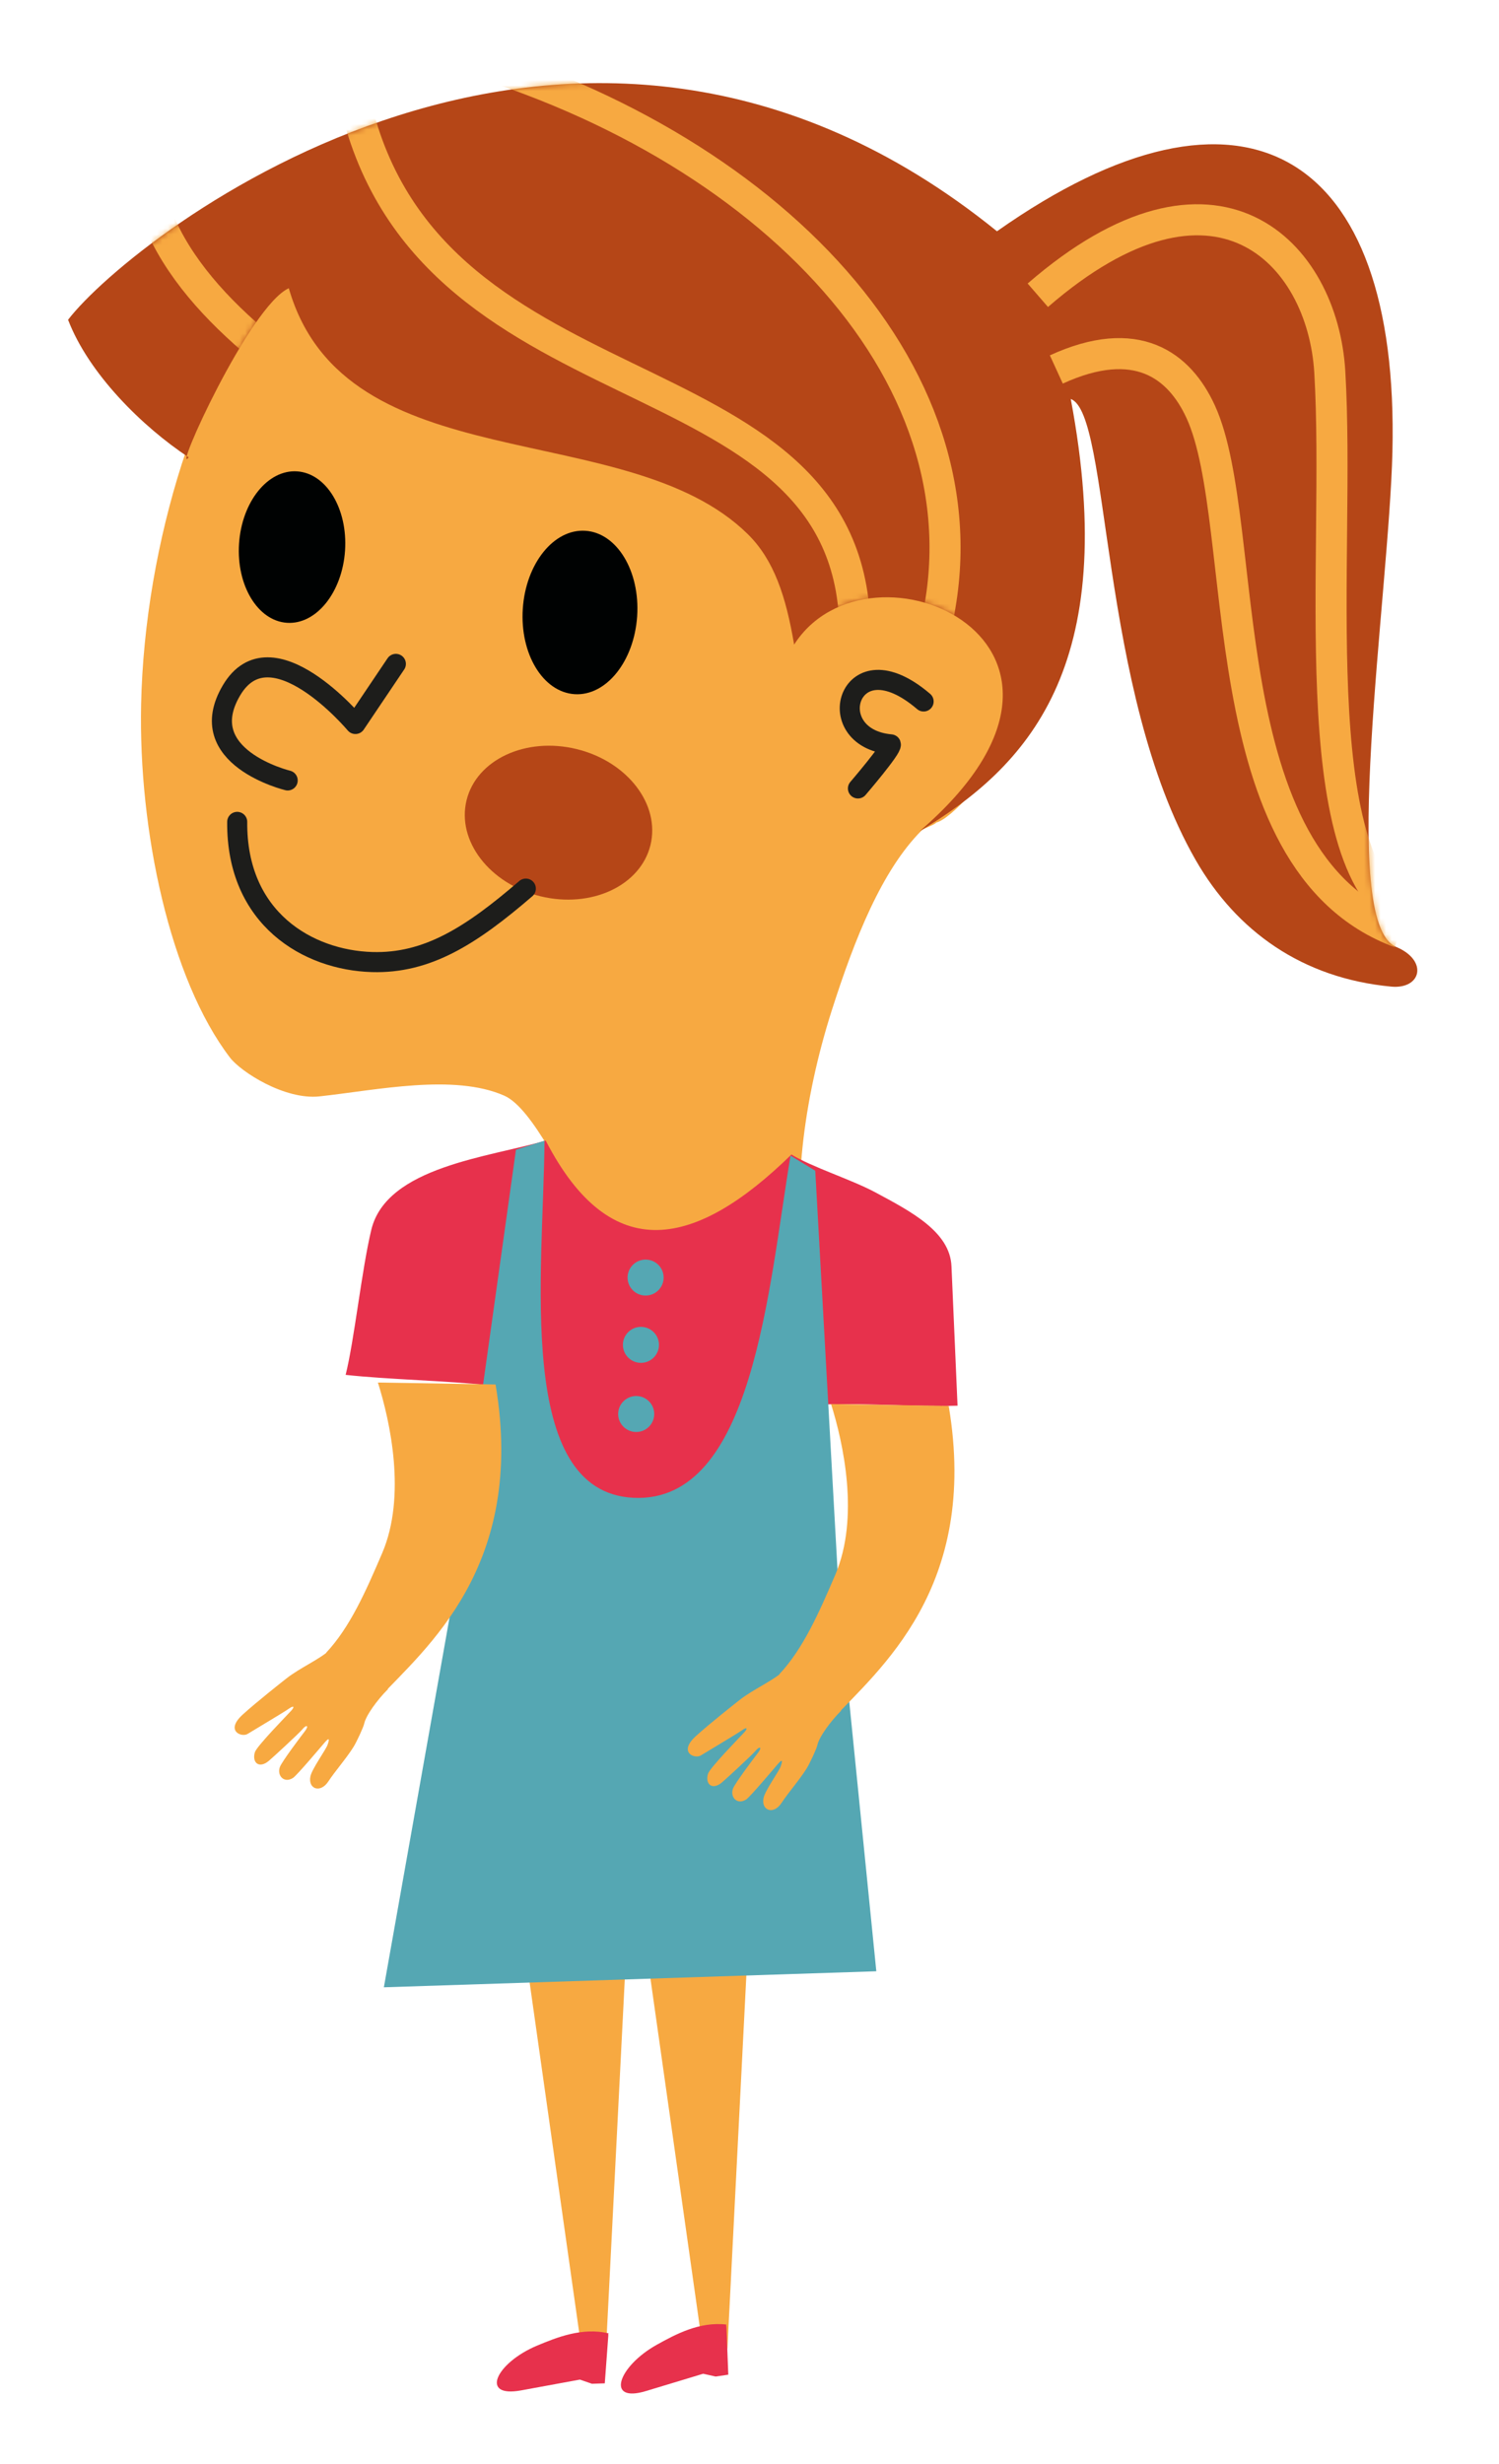
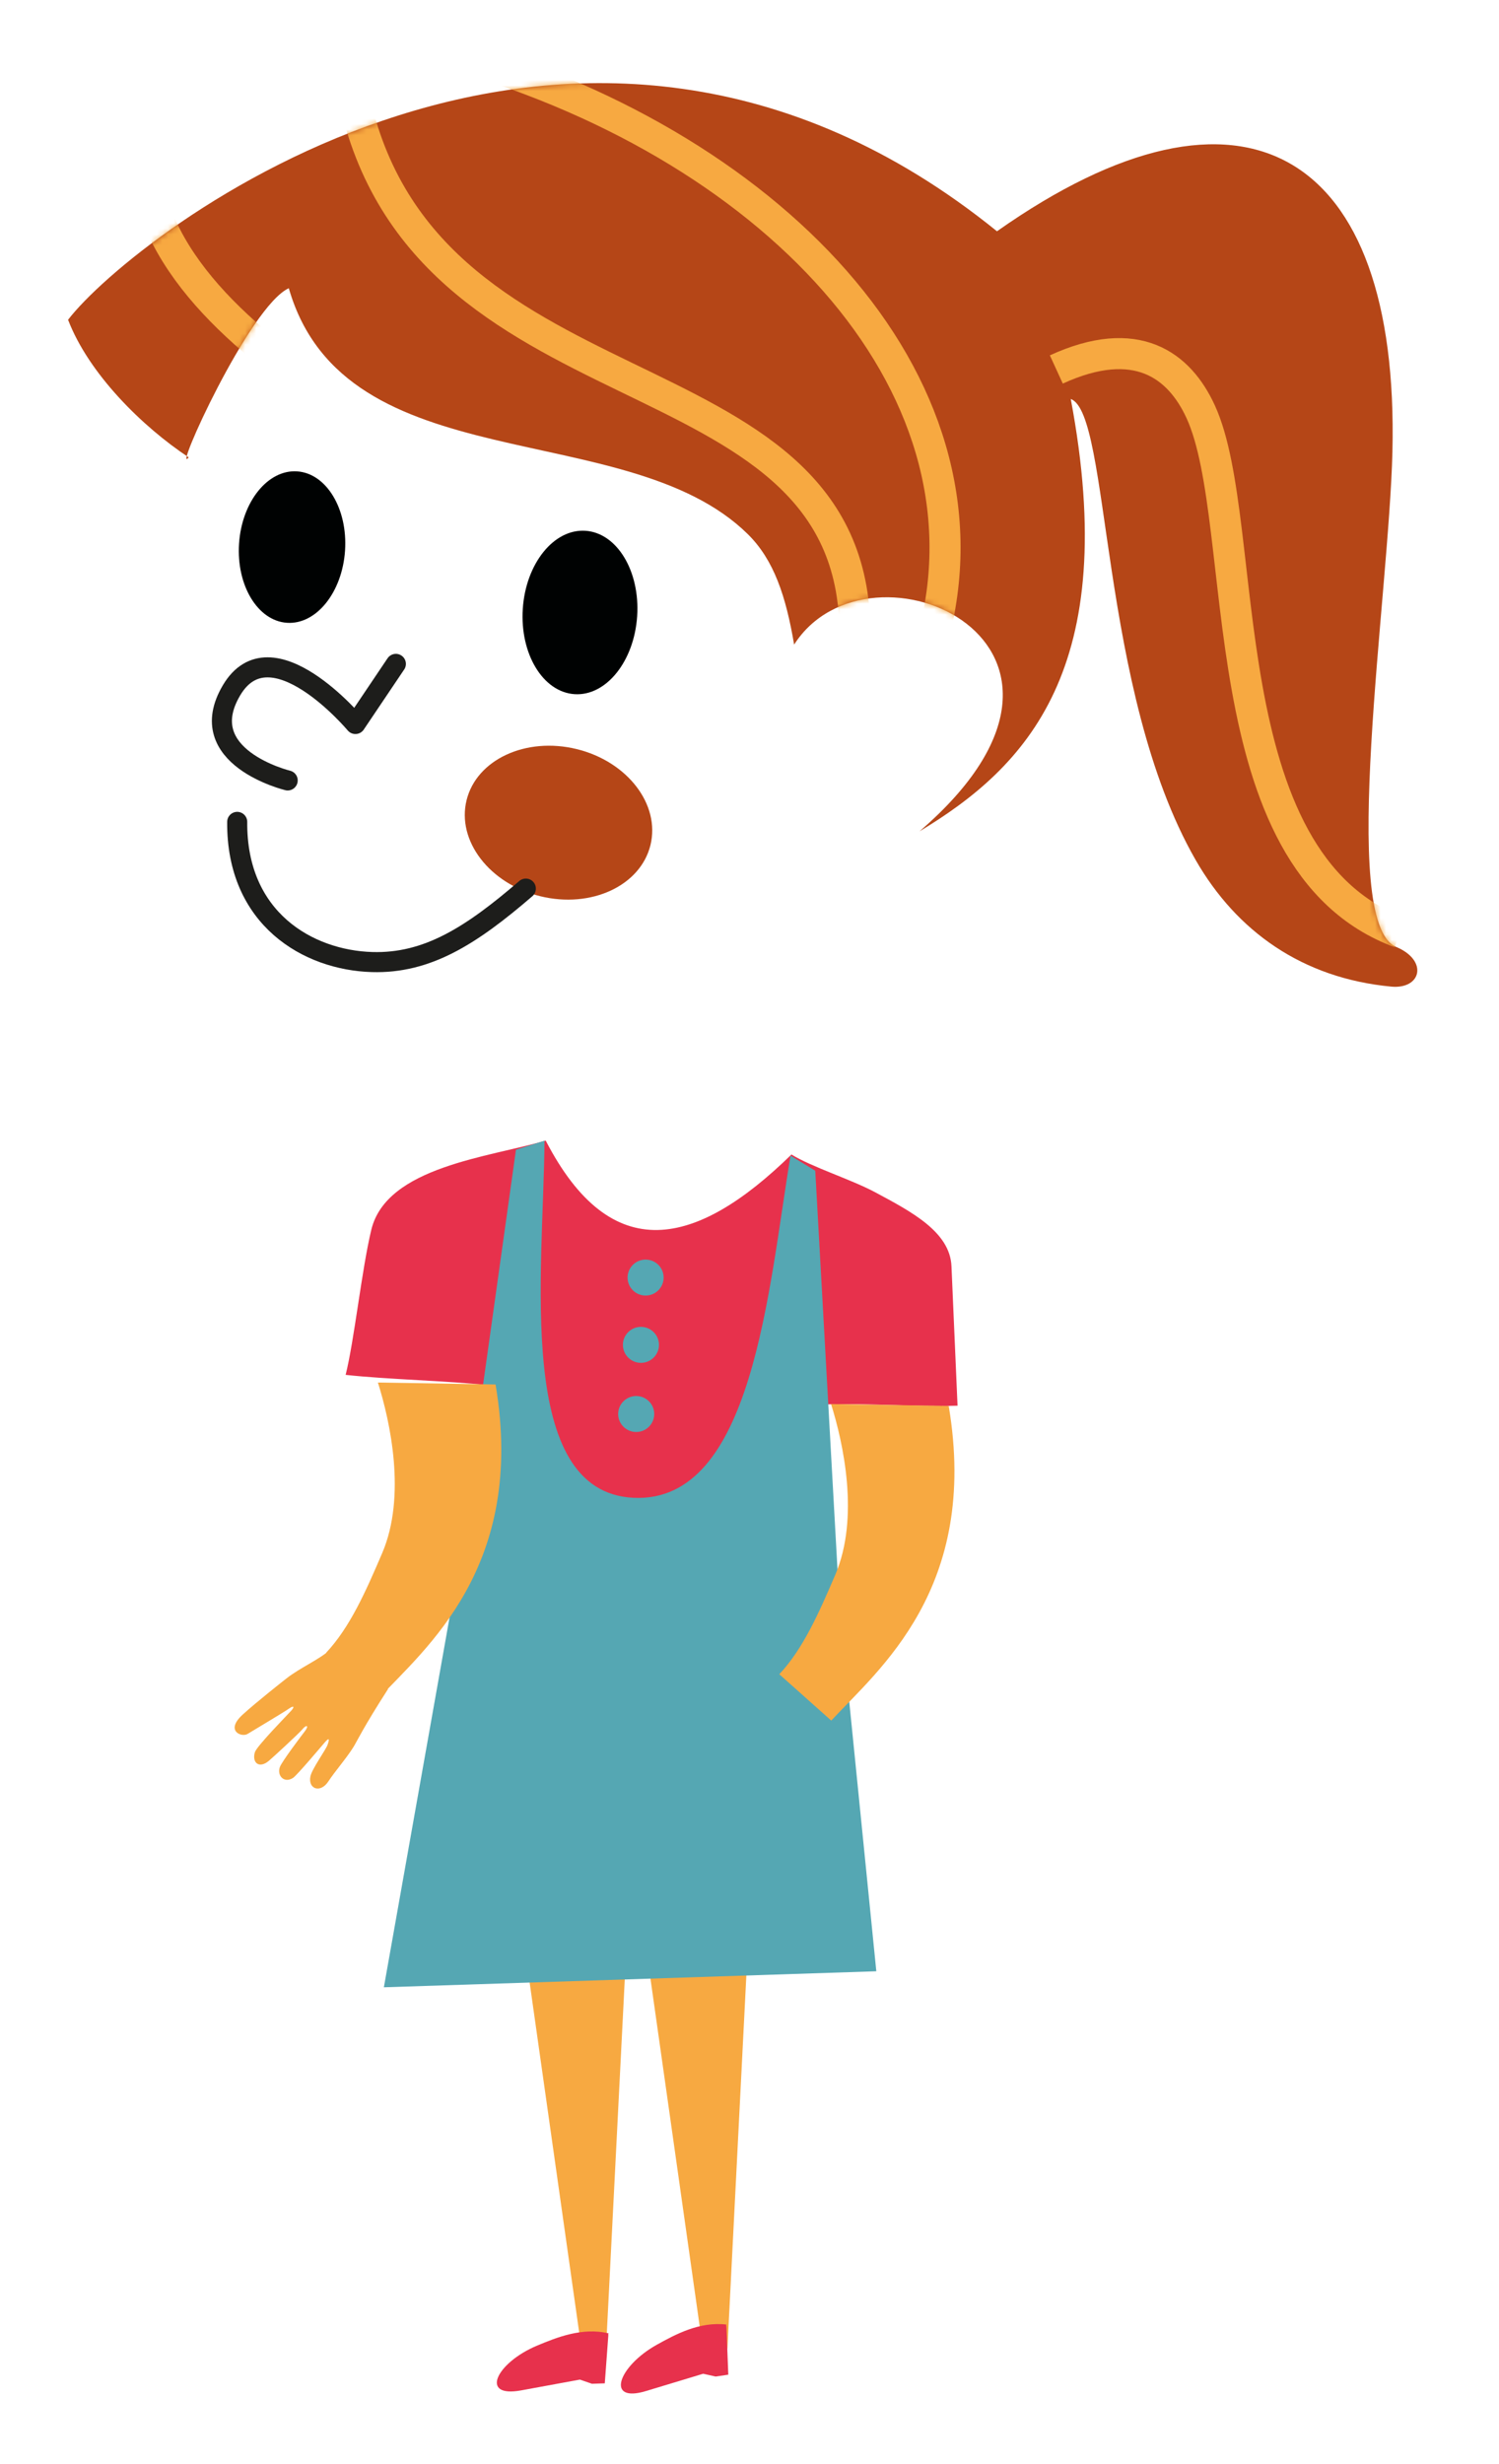
<svg xmlns="http://www.w3.org/2000/svg" width="272" height="447" viewBox="0 0 272 447" fill="none">
  <g clip-path="url(#clip0_172_221)">
    <path fill-rule="evenodd" clip-rule="evenodd" d="M114.266 332.34L127.568 426.263L131.992 426.01L136.544 336.394L114.266 332.34Z" fill="#F7A941" />
    <path fill-rule="evenodd" clip-rule="evenodd" d="M92.242 332.339L105.544 426.264L109.968 426.009L114.519 336.393L92.242 332.339Z" fill="#F7A941" />
-     <path fill-rule="evenodd" clip-rule="evenodd" d="M41.723 191.83C43.722 194.45 51.702 199.563 57.994 198.874C68.442 197.731 82.346 194.717 91.505 198.747C96.743 201.05 102.822 214.668 105.916 219.261C108.063 222.559 109.327 248.141 113.587 249.957C121.687 253.407 137.101 232.105 146.413 229.105C143.535 217.573 145.692 199.65 150.952 183.209C155.149 170.09 160.019 157.913 167.182 150.684C167.662 150.199 169.44 149.703 169.904 149.2C175.366 147.811 196.558 119.424 194.811 109.744C191.766 92.894 159.931 90.716 159.415 85.564C175.055 78.204 158.705 82.476 157.998 80.941C149.36 62.152 96.623 53.572 81.95 55.446C68.358 53.918 56.896 46.476 50.429 50.313C36.381 66.664 26.233 98.395 25.605 127.786C25.116 150.616 30.832 177.562 41.723 191.83Z" fill="#F7A941" />
    <path fill-rule="evenodd" clip-rule="evenodd" d="M12.352 58.005C16.11 67.821 25.851 77.409 34.235 82.961C31.247 86.656 45.257 55.533 52.404 52.281C62.593 87.677 113.615 75.236 135.653 96.853C140.451 101.556 142.614 108.189 144.097 116.924C157.809 95.497 206.204 116.946 166.854 150.795C186.186 139.149 203.525 121.325 194.294 72.379C201.572 74.955 199.325 125.267 216.947 155.982C224.384 168.938 236.32 177.447 252.441 178.964C257.922 179.479 259.208 174.193 253.288 171.743C242.85 167.171 252.034 108.151 252.662 81.924C253.97 27.481 225.771 10.353 180.905 41.953C104.269 -20.087 24.18 42.599 12.352 58.005Z" fill="#B54617" />
    <mask id="mask0_172_221" style="mask-type:luminance" maskUnits="userSpaceOnUse" x="12" y="15" width="246" height="164">
      <path d="M12.352 58.005C16.11 67.821 25.851 77.409 34.235 82.961C31.247 86.656 45.257 55.533 52.404 52.281C62.593 87.677 113.615 75.236 135.653 96.853C140.452 101.556 142.614 108.189 144.097 116.924C157.809 95.497 206.204 116.949 166.854 150.795C186.186 139.149 203.525 121.325 194.294 72.379C201.572 74.955 199.325 125.27 216.947 155.982C224.384 168.938 236.321 177.447 252.441 178.964C257.922 179.479 259.209 174.194 253.288 171.743C242.85 167.171 252.034 108.151 252.662 81.924C253.971 27.481 225.771 10.353 180.905 41.953C104.27 -20.087 24.18 42.599 12.352 58.005Z" fill="white" />
    </mask>
    <g mask="url(#mask0_172_221)">
      <path d="M27.4 36.136C33.041 54.745 52.776 67.816 70.964 79.648" stroke="#F7A941" stroke-width="5.635" stroke-miterlimit="22.926" />
      <path d="M85.671 10.862C143.726 28.716 183.612 73.129 168.12 119.663" stroke="#F7A941" stroke-width="5.635" stroke-miterlimit="22.926" />
      <path d="M191.675 67.019C206.186 60.376 214.002 66.207 217.898 74.752C227.186 95.11 218.931 156.266 254.054 169.179" stroke="#F7A941" stroke-width="5.635" stroke-miterlimit="22.926" />
-       <path d="M188.317 53.558C220.603 25.567 240.002 45.734 241.296 67.463C243.302 101.136 236.093 155.75 255.072 166.695" stroke="#F7A941" stroke-width="5.635" stroke-miterlimit="22.926" />
      <path d="M63.846 15.795C75.523 77.296 153.843 61.74 155.12 113.656" stroke="#F7A941" stroke-width="5.635" stroke-miterlimit="22.926" />
    </g>
    <path fill-rule="evenodd" clip-rule="evenodd" d="M104.639 135.879C95.424 133.624 86.481 137.774 84.662 145.145C82.842 152.514 88.834 160.318 98.049 162.573C107.263 164.827 116.205 160.68 118.026 153.306C119.846 145.935 113.853 138.133 104.639 135.879Z" fill="#B54617" />
    <path fill-rule="evenodd" clip-rule="evenodd" d="M143.614 209.418C126.393 226.254 110.936 229.943 99.018 206.888C88.922 209.9 70.152 211.588 67.377 223.068C65.643 230.248 64.275 243.215 62.716 249.391C70.482 250.246 81.237 250.447 89.004 251.302C94.097 236.064 93.753 253.105 112.845 291.934L144.171 258.504L149.032 244.127C151.181 263.052 147.721 236.473 149.898 254.741C157.708 254.526 165.939 255.196 173.75 254.984L172.649 229.685C172.376 223.441 165.371 219.787 158.809 216.271C154.407 213.916 147.333 211.713 143.614 209.418Z" fill="#E7314C" />
    <path fill-rule="evenodd" clip-rule="evenodd" d="M106.226 96.279C100.497 95.902 95.408 102.229 94.863 110.417C94.319 118.599 98.522 125.54 104.254 125.917C109.983 126.292 115.069 119.967 115.614 111.783C116.159 103.598 111.955 96.656 106.226 96.279Z" fill="#000202" />
    <path fill-rule="evenodd" clip-rule="evenodd" d="M53.905 85.502C48.595 85.152 43.879 91.018 43.376 98.605C42.871 106.189 46.766 112.622 52.076 112.972C57.388 113.319 62.102 107.456 62.61 99.869C63.112 92.285 59.217 85.852 53.905 85.502Z" fill="#000202" />
    <path fill-rule="evenodd" clip-rule="evenodd" d="M69.655 360.479L159.011 357.574L152.304 290.755L147.934 212.361L143.444 209.627C139.422 233.769 136.631 272.661 115.01 271.692C93.389 270.722 98.608 230.869 98.805 206.918L93.624 208.541L82.381 288.854L69.655 360.479Z" fill="#55A7B3" />
    <path d="M71.832 120.424L64.492 131.328C64.492 131.328 49.201 113.08 42.01 125.217C34.819 137.357 52.202 141.567 52.202 141.567" stroke="#1D1D1B" stroke-width="3.64" stroke-miterlimit="22.926" stroke-linecap="round" stroke-linejoin="round" />
    <path d="M95.415 161.185C85.445 169.774 77.516 174.803 67.512 174.51C55.894 174.168 42.898 166.639 43.041 149.083" stroke="#1D1D1B" stroke-width="3.64" stroke-miterlimit="22.926" stroke-linecap="round" stroke-linejoin="round" />
-     <path d="M155.678 143.019C155.678 143.019 161.918 135.753 161.644 135.024C155.111 134.441 153.171 129.521 154.674 126.217C156.112 123.058 160.695 121.343 167.594 127.242" stroke="#1D1D1B" stroke-width="3.64" stroke-miterlimit="22.926" stroke-linecap="round" stroke-linejoin="round" />
    <path fill-rule="evenodd" clip-rule="evenodd" d="M110.409 423.243C105.608 422.129 101.009 424 97.51 425.454C90.011 428.575 86.955 435.004 94.567 433.596C99.215 432.738 102.806 432.082 105.225 431.641L107.413 432.398L109.74 432.321L110.392 423.51L110.343 423.57L110.409 423.243Z" fill="#E7314C" />
    <path fill-rule="evenodd" clip-rule="evenodd" d="M117.284 228.482C119.09 228.556 120.492 230.078 120.417 231.876C120.342 233.678 118.819 235.076 117.012 235.004C115.206 234.93 113.805 233.408 113.877 231.61C113.955 229.808 115.478 228.408 117.284 228.482Z" fill="#55A7B3" />
    <path fill-rule="evenodd" clip-rule="evenodd" d="M116.437 240.686C118.241 240.761 119.645 242.282 119.57 244.081C119.495 245.882 117.969 247.283 116.165 247.209C114.359 247.134 112.955 245.613 113.03 243.812C113.105 242.013 114.628 240.612 116.437 240.686Z" fill="#55A7B3" />
    <path fill-rule="evenodd" clip-rule="evenodd" d="M115.576 253.23C117.382 253.304 118.784 254.823 118.709 256.624C118.634 258.425 117.111 259.826 115.305 259.749C113.499 259.675 112.094 258.157 112.169 256.355C112.247 254.554 113.77 253.156 115.576 253.23Z" fill="#55A7B3" />
    <path fill-rule="evenodd" clip-rule="evenodd" d="M131.792 421.653C126.898 421.084 122.539 423.458 119.227 425.293C112.126 429.233 109.811 435.962 117.217 433.715C121.739 432.34 125.232 431.287 127.592 430.579L129.847 431.085L132.15 430.75L131.808 421.92L131.767 421.985L131.792 421.653Z" fill="#E7314C" />
    <path fill-rule="evenodd" clip-rule="evenodd" d="M172.147 255.035C177.732 288.143 159.388 302.882 150.833 312.1L141.406 303.695C145.741 299.081 148.611 292.536 151.563 285.655C156.012 275.277 153.005 261.695 150.799 254.684L172.147 255.035Z" fill="#F7A941" />
-     <path fill-rule="evenodd" clip-rule="evenodd" d="M152.63 310.3C150.694 312.245 148.628 315.06 148.307 316.571C148.166 317.233 146.93 319.888 146.389 320.759C145.103 322.827 142.978 325.251 141.811 327.036C140.367 329.25 138.098 328.434 138.546 326.151C138.813 324.787 141.318 321.367 141.652 320.427C142.061 319.286 141.964 319.036 141.144 319.983C140.66 320.54 136.097 325.97 135.386 326.417C133.75 327.446 132.446 325.983 133.007 324.434C133.366 323.447 137.044 318.584 137.515 317.982C138.386 316.867 137.815 316.688 137.085 317.601C136.584 318.234 131.75 322.694 130.997 323.323C129.216 324.807 127.916 323.618 128.469 321.753C128.786 320.68 134.343 315.008 135.066 314.217C135.739 313.484 135.525 313.224 134.664 313.838C133.685 314.537 127.383 318.275 127.211 318.397C126.156 319.139 122.971 317.936 126.244 314.939C128.765 312.634 133.711 308.752 134.161 308.397C136.675 306.413 140.213 304.917 142.098 303.17C142.342 302.945 142.586 302.707 142.834 302.46L152.63 310.3Z" fill="#F7A941" />
    <path fill-rule="evenodd" clip-rule="evenodd" d="M89.921 251.131C95.508 284.235 77.161 298.975 68.61 308.194L59.183 299.789C63.515 295.177 66.387 288.63 69.337 281.751C73.788 271.371 70.778 257.791 68.572 250.78L89.921 251.131Z" fill="#F7A941" />
-     <path fill-rule="evenodd" clip-rule="evenodd" d="M70.404 306.39C68.468 308.336 66.405 311.149 66.084 312.66C65.943 313.322 64.707 315.977 64.166 316.848C62.88 318.916 60.755 321.34 59.588 323.125C58.141 325.341 55.875 324.523 56.32 322.242C56.59 320.876 59.09 317.456 59.429 316.516C59.839 315.375 59.738 315.127 58.92 316.07C58.437 316.629 53.873 322.056 53.163 322.506C51.528 323.535 50.223 322.072 50.784 320.523C51.139 319.535 54.818 314.675 55.289 314.073C56.163 312.956 55.592 312.777 54.862 313.69C54.358 314.325 49.524 318.785 48.77 319.414C46.992 320.894 45.69 319.709 46.246 317.842C46.563 316.769 52.12 311.097 52.843 310.306C53.511 309.572 53.302 309.313 52.441 309.927C51.459 310.628 45.158 314.361 44.985 314.487C43.933 315.228 40.748 314.025 44.021 311.028C46.539 308.725 51.484 304.843 51.938 304.486C54.452 302.503 57.989 301.004 59.872 299.261C60.114 299.034 60.363 298.796 60.608 298.551L70.404 306.39Z" fill="#F7A941" />
+     <path fill-rule="evenodd" clip-rule="evenodd" d="M70.404 306.39C65.943 313.322 64.707 315.977 64.166 316.848C62.88 318.916 60.755 321.34 59.588 323.125C58.141 325.341 55.875 324.523 56.32 322.242C56.59 320.876 59.09 317.456 59.429 316.516C59.839 315.375 59.738 315.127 58.92 316.07C58.437 316.629 53.873 322.056 53.163 322.506C51.528 323.535 50.223 322.072 50.784 320.523C51.139 319.535 54.818 314.675 55.289 314.073C56.163 312.956 55.592 312.777 54.862 313.69C54.358 314.325 49.524 318.785 48.77 319.414C46.992 320.894 45.69 319.709 46.246 317.842C46.563 316.769 52.12 311.097 52.843 310.306C53.511 309.572 53.302 309.313 52.441 309.927C51.459 310.628 45.158 314.361 44.985 314.487C43.933 315.228 40.748 314.025 44.021 311.028C46.539 308.725 51.484 304.843 51.938 304.486C54.452 302.503 57.989 301.004 59.872 299.261C60.114 299.034 60.363 298.796 60.608 298.551L70.404 306.39Z" fill="#F7A941" />
  </g>
  <defs>
    <clipPath id="clip0_172_221">
      <rect width="272" height="447" fill="white" />
    </clipPath>
  </defs>
</svg>